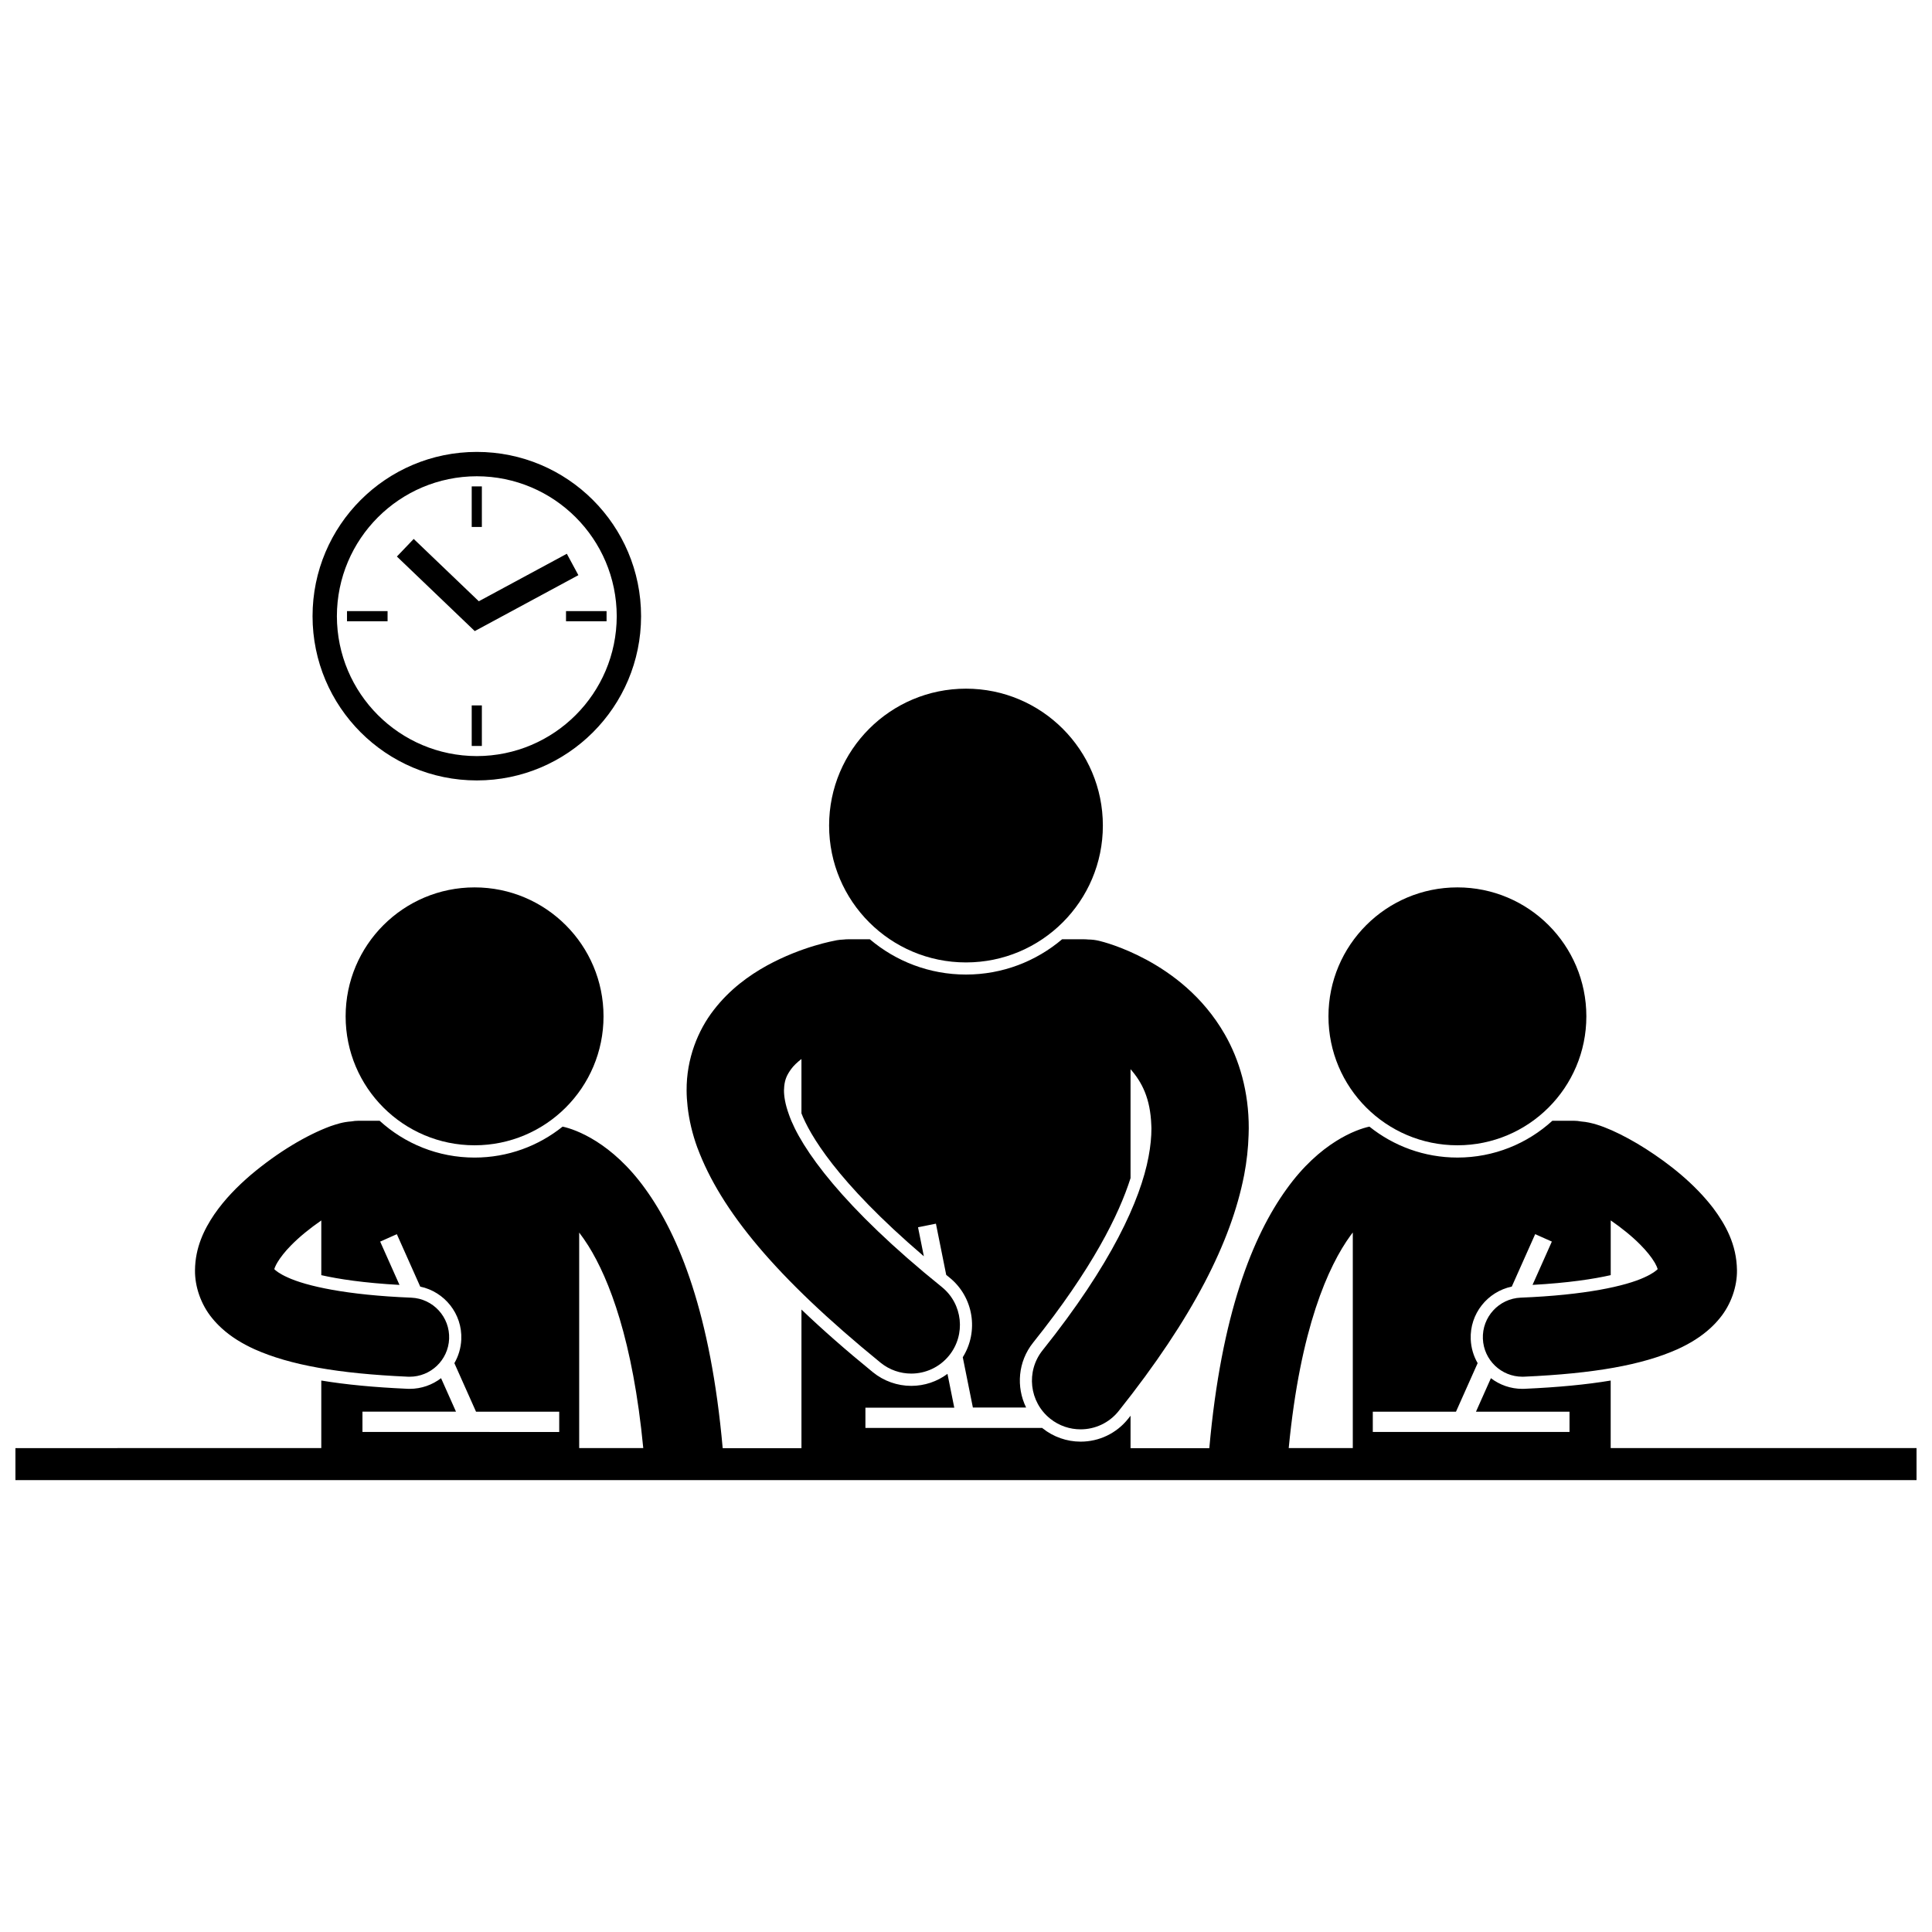
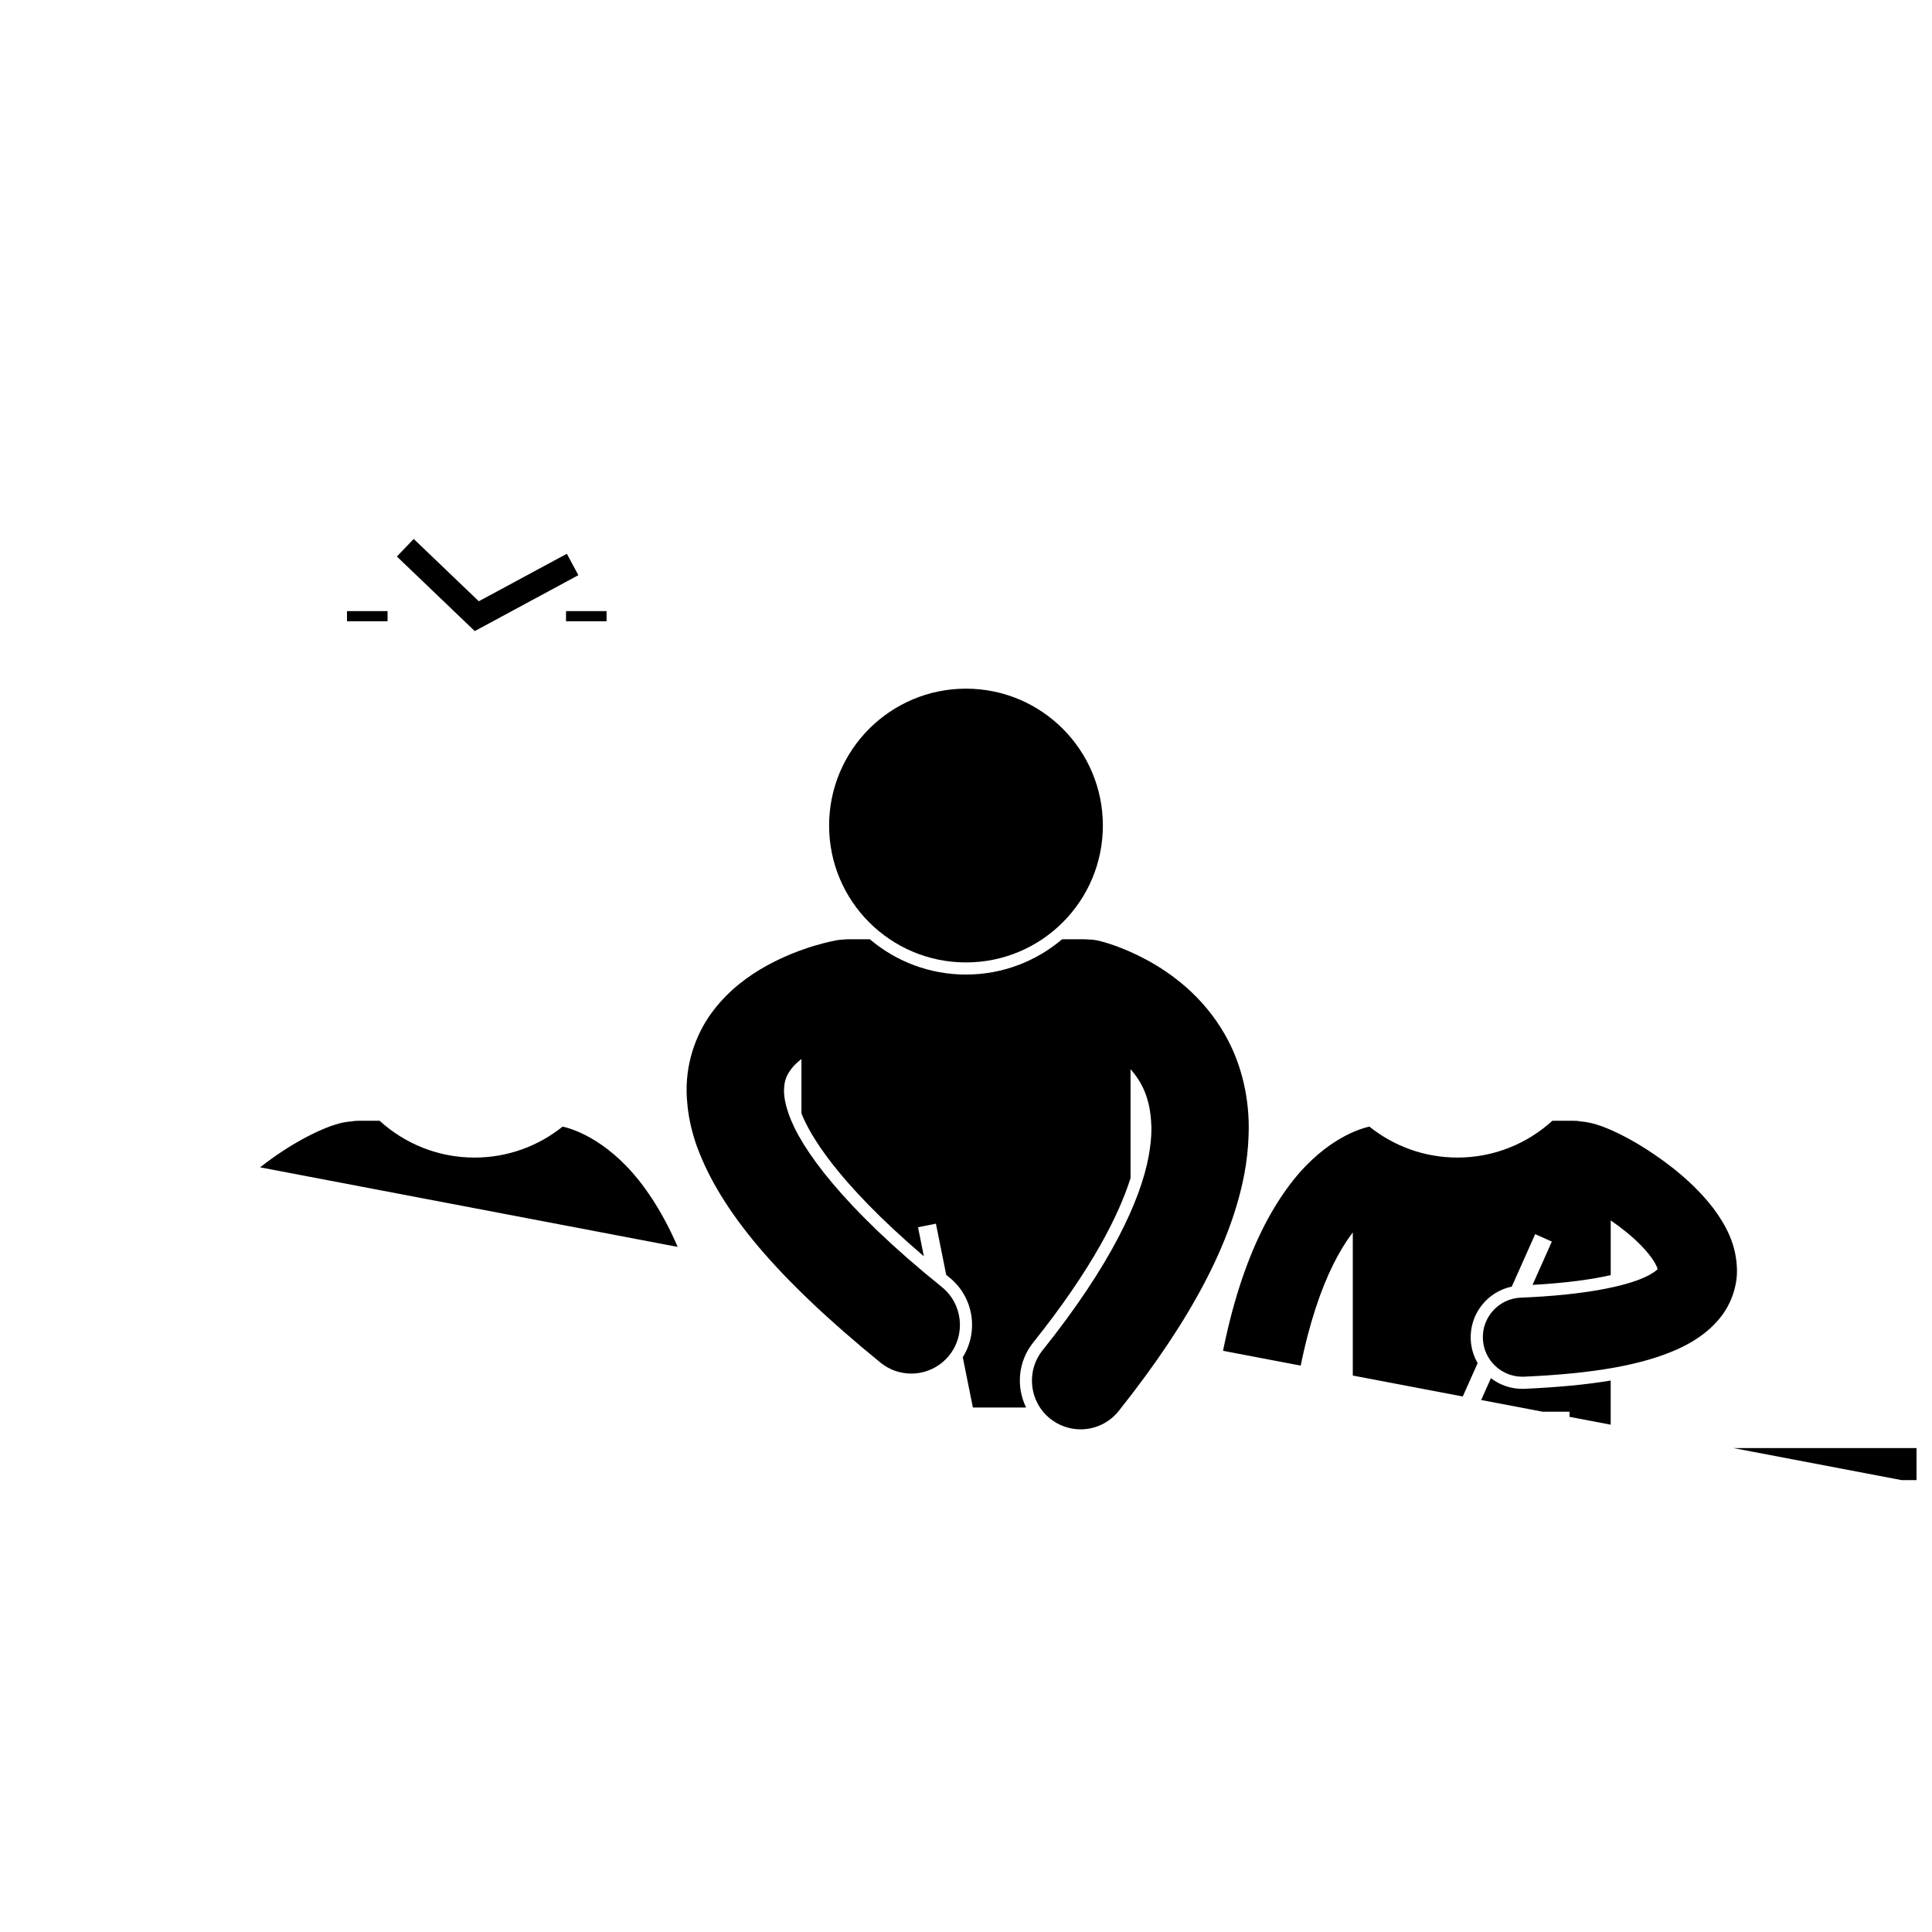
<svg xmlns="http://www.w3.org/2000/svg" width="800px" height="800px" version="1.1" viewBox="144 144 512 512">
  <defs>
    <clipPath id="a">
-       <path d="m148.09 441h503.81v96h-503.81z" />
+       <path d="m148.09 441h503.81v96z" />
    </clipPath>
  </defs>
  <path d="m436.27 362.78c0 20.035-16.238 36.273-36.273 36.273s-36.277-16.238-36.277-36.273 16.242-36.277 36.277-36.277 36.273 16.242 36.273 36.277" />
  <path d="m328.85 448.24c6.144 16.449 20.613 34.16 48.523 56.898 2.391 1.934 5.262 2.875 8.113 2.875 3.754 0 7.481-1.633 10.031-4.777 4.481-5.535 3.633-13.66-1.898-18.145-26.219-21.121-37.465-36.832-40.543-45.723 0-0.004-0.004-0.008-0.004-0.012-1.016-2.793-1.305-4.859-1.309-6.398 0.008-0.379 0.031-0.73 0.066-1.062 0.184-1.914 0.766-3.106 1.832-4.578 0.648-0.895 1.605-1.801 2.731-2.672v14.402c2.066 5.328 9.055 17.898 32.438 37.879l-1.543-7.688 4.742-0.953 2.727 13.57c0.301 0.238 0.586 0.48 0.887 0.723 6.402 5.191 7.773 14.297 3.5 21.102l2.68 13.332h14.109c-2.668-5.434-2.176-12.148 1.84-17.184 15.715-19.648 22.77-33.945 25.832-43.613v-28.867c3.043 3.461 5.246 7.727 5.504 14.848 0.008 0.277 0.027 0.547 0.031 0.832 0 2.207-0.223 4.711-0.77 7.566-2.141 11.395-9.797 28.395-28.078 51.25-4.445 5.566-3.535 13.684 2.031 18.129 2.379 1.898 5.219 2.816 8.043 2.816 3.789 0 7.543-1.66 10.09-4.852 19.789-24.844 29.801-44.969 33.215-62.344 0.012-0.055 0.027-0.102 0.035-0.156 0.703-3.68 1.082-7.223 1.184-10.641 0.02-0.59 0.043-1.188 0.043-1.773 0.023-9.656-2.477-18.164-6.348-24.902-5.828-10.168-14.176-16.215-20.781-19.789-6.66-3.582-11.832-4.832-12.582-5.016-0.945-0.223-1.895-0.328-2.828-0.34-0.414-0.039-0.832-0.062-1.258-0.062h-5.664c-6.883 5.828-15.777 9.352-25.48 9.352-9.703 0-18.598-3.523-25.48-9.352h-5.668c-0.465 0-0.926 0.031-1.375 0.082-0.562 0.023-1.125 0.074-1.695 0.172h-0.004c-0.785 0.18-9.125 1.57-18.57 6.734-4.711 2.617-9.805 6.258-14.023 11.723-4.219 5.406-7.269 12.945-7.219 21.328 0 1.406 0.102 2.836 0.258 4.273 0.395 3.582 1.25 7.242 2.602 10.953 0.02 0.027 0.027 0.043 0.035 0.059z" />
-   <path d="m303.94 413.34c0 18.875-15.297 34.172-34.172 34.172-18.871 0-34.172-15.297-34.172-34.172 0-18.871 15.301-34.172 34.172-34.172 18.875 0 34.172 15.301 34.172 34.172" />
-   <path d="m564.4 413.34c0 18.875-15.297 34.172-34.172 34.172-18.871 0-34.172-15.297-34.172-34.172 0-18.871 15.301-34.172 34.172-34.172 18.875 0 34.172 15.301 34.172 34.172" />
  <g clip-path="url(#a)">
    <path d="m651.9 536.24v-8.48h-81.051v-17.902c-6.484 1.082-13.977 1.793-22.812 2.188-0.195 0.008-0.398 0.016-0.59 0.016-3.141 0-6.027-1.055-8.34-2.828l-3.957 8.875h24.789v5.375h-52.133v-5.375h22.047l5.738-12.863c-1.082-1.863-1.734-4.008-1.832-6.309-0.285-6.785 4.438-12.625 10.879-13.977l6.199-13.898 4.418 1.969-5.117 11.477c9.523-0.523 16.195-1.562 20.719-2.582v-14.504c2.816 1.938 5.644 4.203 7.856 6.449 1.66 1.664 2.945 3.301 3.703 4.574 0.047 0.074 0.109 0.164 0.148 0.238 0.371 0.648 0.59 1.176 0.691 1.508 0.02 0.055 0.031 0.105 0.043 0.148-0.371 0.379-1.367 1.211-3.449 2.144-0.012 0.004-0.023 0.012-0.035 0.02-5.012 2.32-15.699 4.711-32.805 5.387-5.781 0.242-10.273 5.129-10.031 10.914 0.238 5.633 4.879 10.039 10.469 10.039 0.148 0 0.297-0.004 0.445-0.008 18.598-0.832 31.25-3.094 40.578-7.242 0.012-0.004 0.023-0.008 0.035-0.012 3.328-1.516 6.297-3.336 8.801-5.644 0.887-0.816 1.719-1.695 2.484-2.644 2.945-3.586 4.582-8.324 4.523-12.68-0.09-6.859-3.051-12.105-6.32-16.48-5.043-6.547-11.641-11.703-17.852-15.688-3.121-1.98-6.121-3.613-8.934-4.871-1.418-0.625-2.777-1.16-4.211-1.594-1.191-0.34-2.387-0.656-4.008-0.781-0.613-0.121-1.246-0.188-1.898-0.188h-5.695c-6.648 6.059-15.477 9.754-25.156 9.754-8.82 0-16.93-3.074-23.332-8.199-3.453 0.73-13.098 4.199-21.934 16.523-9 12.453-17.324 33.18-20.492 68.688h-20.875v-8.598c-0.211 0.27-0.414 0.531-0.629 0.801-3.074 3.856-7.672 6.07-12.609 6.07-3.633 0-7.207-1.25-10.055-3.523-0.043-0.035-0.078-0.074-0.121-0.105h-46.848v-5.375h23.547l-1.801-8.961c-2.746 2.043-6.086 3.184-9.598 3.184-3.676 0-7.281-1.277-10.145-3.598-7.086-5.773-13.383-11.297-18.953-16.629v36.734h-20.875c-3.168-35.512-11.492-56.238-20.492-68.688-8.832-12.316-18.469-15.789-21.93-16.523-6.402 5.129-14.512 8.203-23.336 8.203-9.68 0-18.512-3.695-25.156-9.754h-5.695c-0.605 0-1.199 0.062-1.773 0.168-2.363 0.168-3.856 0.707-5.547 1.266-6.297 2.328-13.875 6.812-21.102 12.891-3.559 3.055-6.941 6.469-9.707 10.492-2.711 4-5.051 8.801-5.106 14.789-0.055 4.352 1.578 9.098 4.523 12.68 0.77 0.953 1.605 1.832 2.5 2.652 2.504 2.305 5.473 4.121 8.801 5.633h0.004c9.332 4.156 21.988 6.422 40.605 7.254 0.148 0.008 0.297 0.008 0.445 0.008 5.586 0 10.227-4.402 10.469-10.039 0.242-5.785-4.25-10.668-10.031-10.914-17.137-0.68-27.836-3.074-32.836-5.402-0.004 0-0.004-0.004-0.008-0.004-2.078-0.934-3.098-1.777-3.457-2.148 0.039-0.148 0.109-0.363 0.242-0.66 0.137-0.34 0.359-0.762 0.645-1.23 0.734-1.207 1.926-2.766 3.477-4.336 2.246-2.32 5.18-4.676 8.094-6.684v14.5c4.527 1.02 11.195 2.059 20.719 2.582l-5.117-11.477 4.418-1.969 6.199 13.898c6.438 1.355 11.164 7.195 10.879 13.977-0.098 2.301-0.754 4.445-1.832 6.309l5.738 12.863h22.047v5.375l-52.145-0.008v-5.375h24.789l-3.957-8.875c-2.312 1.773-5.199 2.828-8.34 2.828-0.195 0-0.398-0.008-0.59-0.016-8.836-0.395-16.332-1.109-22.812-2.188v17.902l-81.055 0.004v8.48zm-149.97-64.863c0.195-0.27 0.383-0.5 0.574-0.754v57.129h-16.98c3.055-31.777 10.504-48.285 16.406-56.375zm-187.46 56.379h-16.98v-57.117c0.785 1.031 1.594 2.184 2.434 3.512 5.531 8.844 11.809 25.09 14.547 53.605z" />
  </g>
-   <path d="m270.36 263.76c-24.043 0-43.531 19.488-43.531 43.531 0.004 24.039 19.492 43.527 43.531 43.531 24.039-0.004 43.527-19.492 43.531-43.531-0.004-24.043-19.492-43.531-43.531-43.531zm0 80.613c-20.48-0.035-37.047-16.602-37.082-37.078 0.035-20.48 16.602-37.047 37.082-37.082 20.477 0.035 37.043 16.602 37.082 37.082-0.039 20.477-16.605 37.043-37.082 37.078z" />
  <path d="m270.89 303.34-17.254-16.516-4.453 4.66h-0.004l20.637 19.762 27.461-14.82-3.059-5.672z" />
-   <path d="m269.01 272.9h2.688v10.75h-2.688z" />
-   <path d="m269.01 330.94h2.688v10.746h-2.688z" />
  <path d="m235.96 305.95h10.75v2.688h-10.75z" />
  <path d="m294 305.95h10.746v2.688h-10.746z" />
</svg>